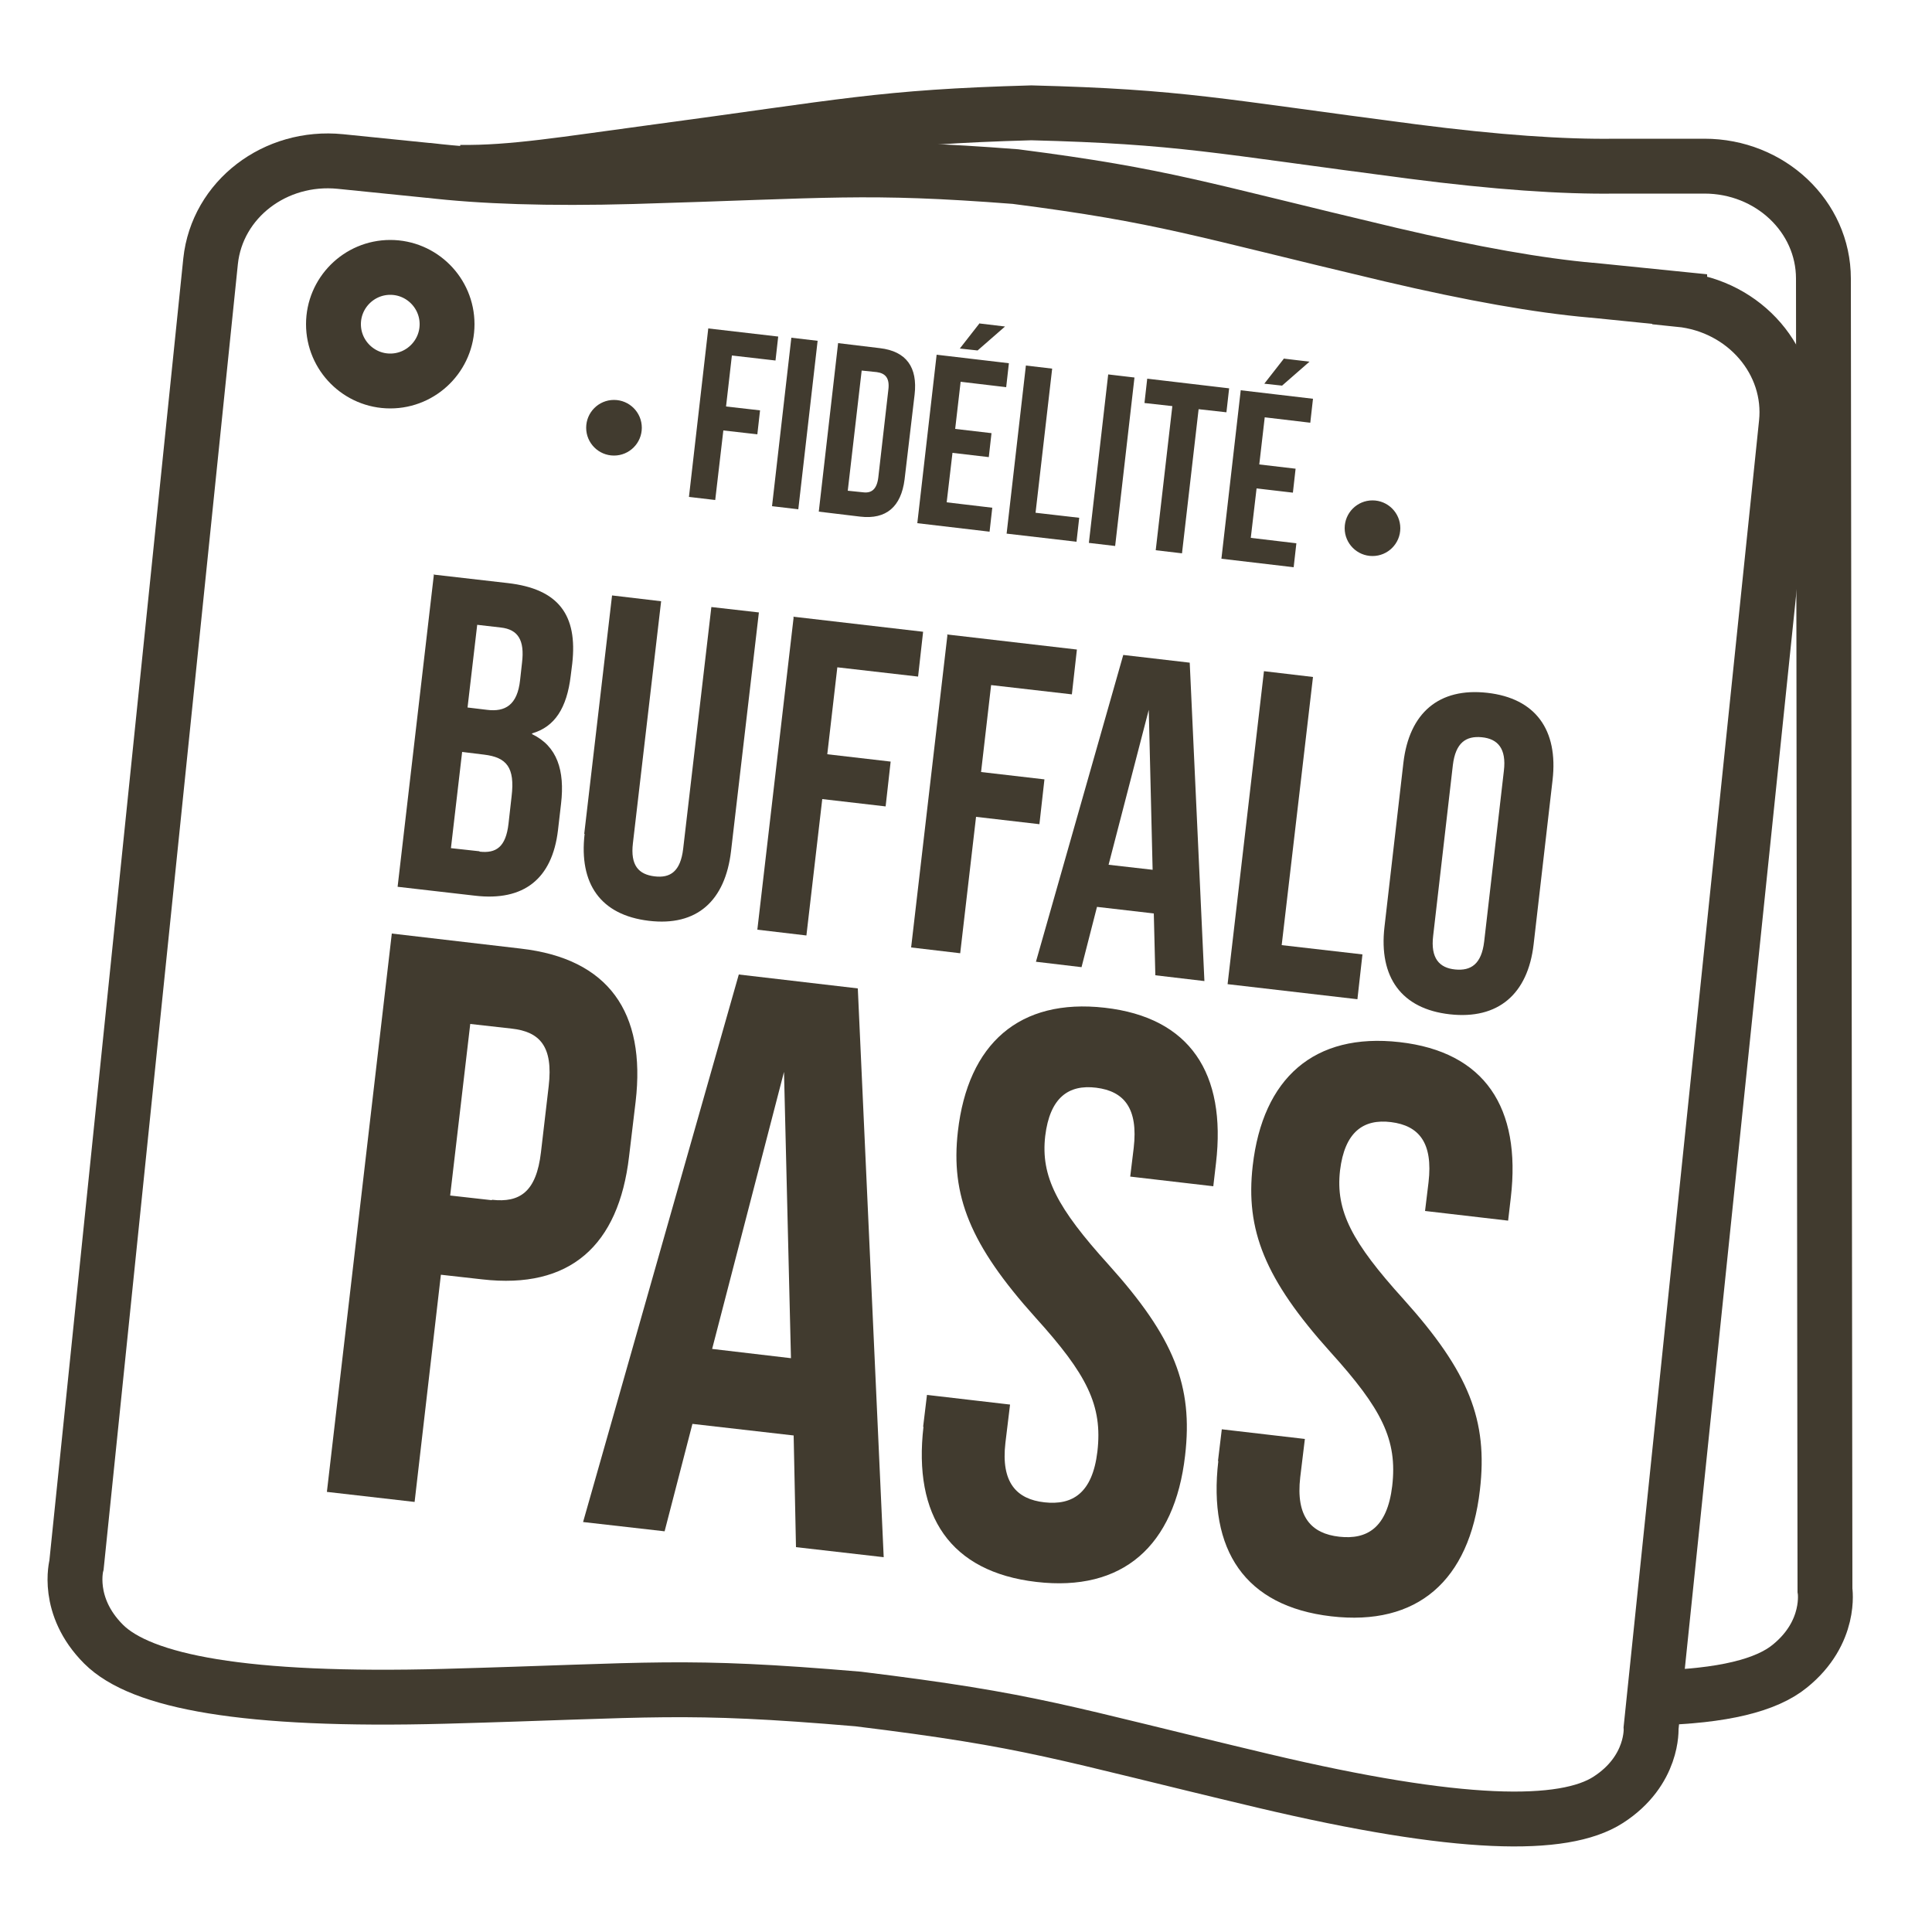
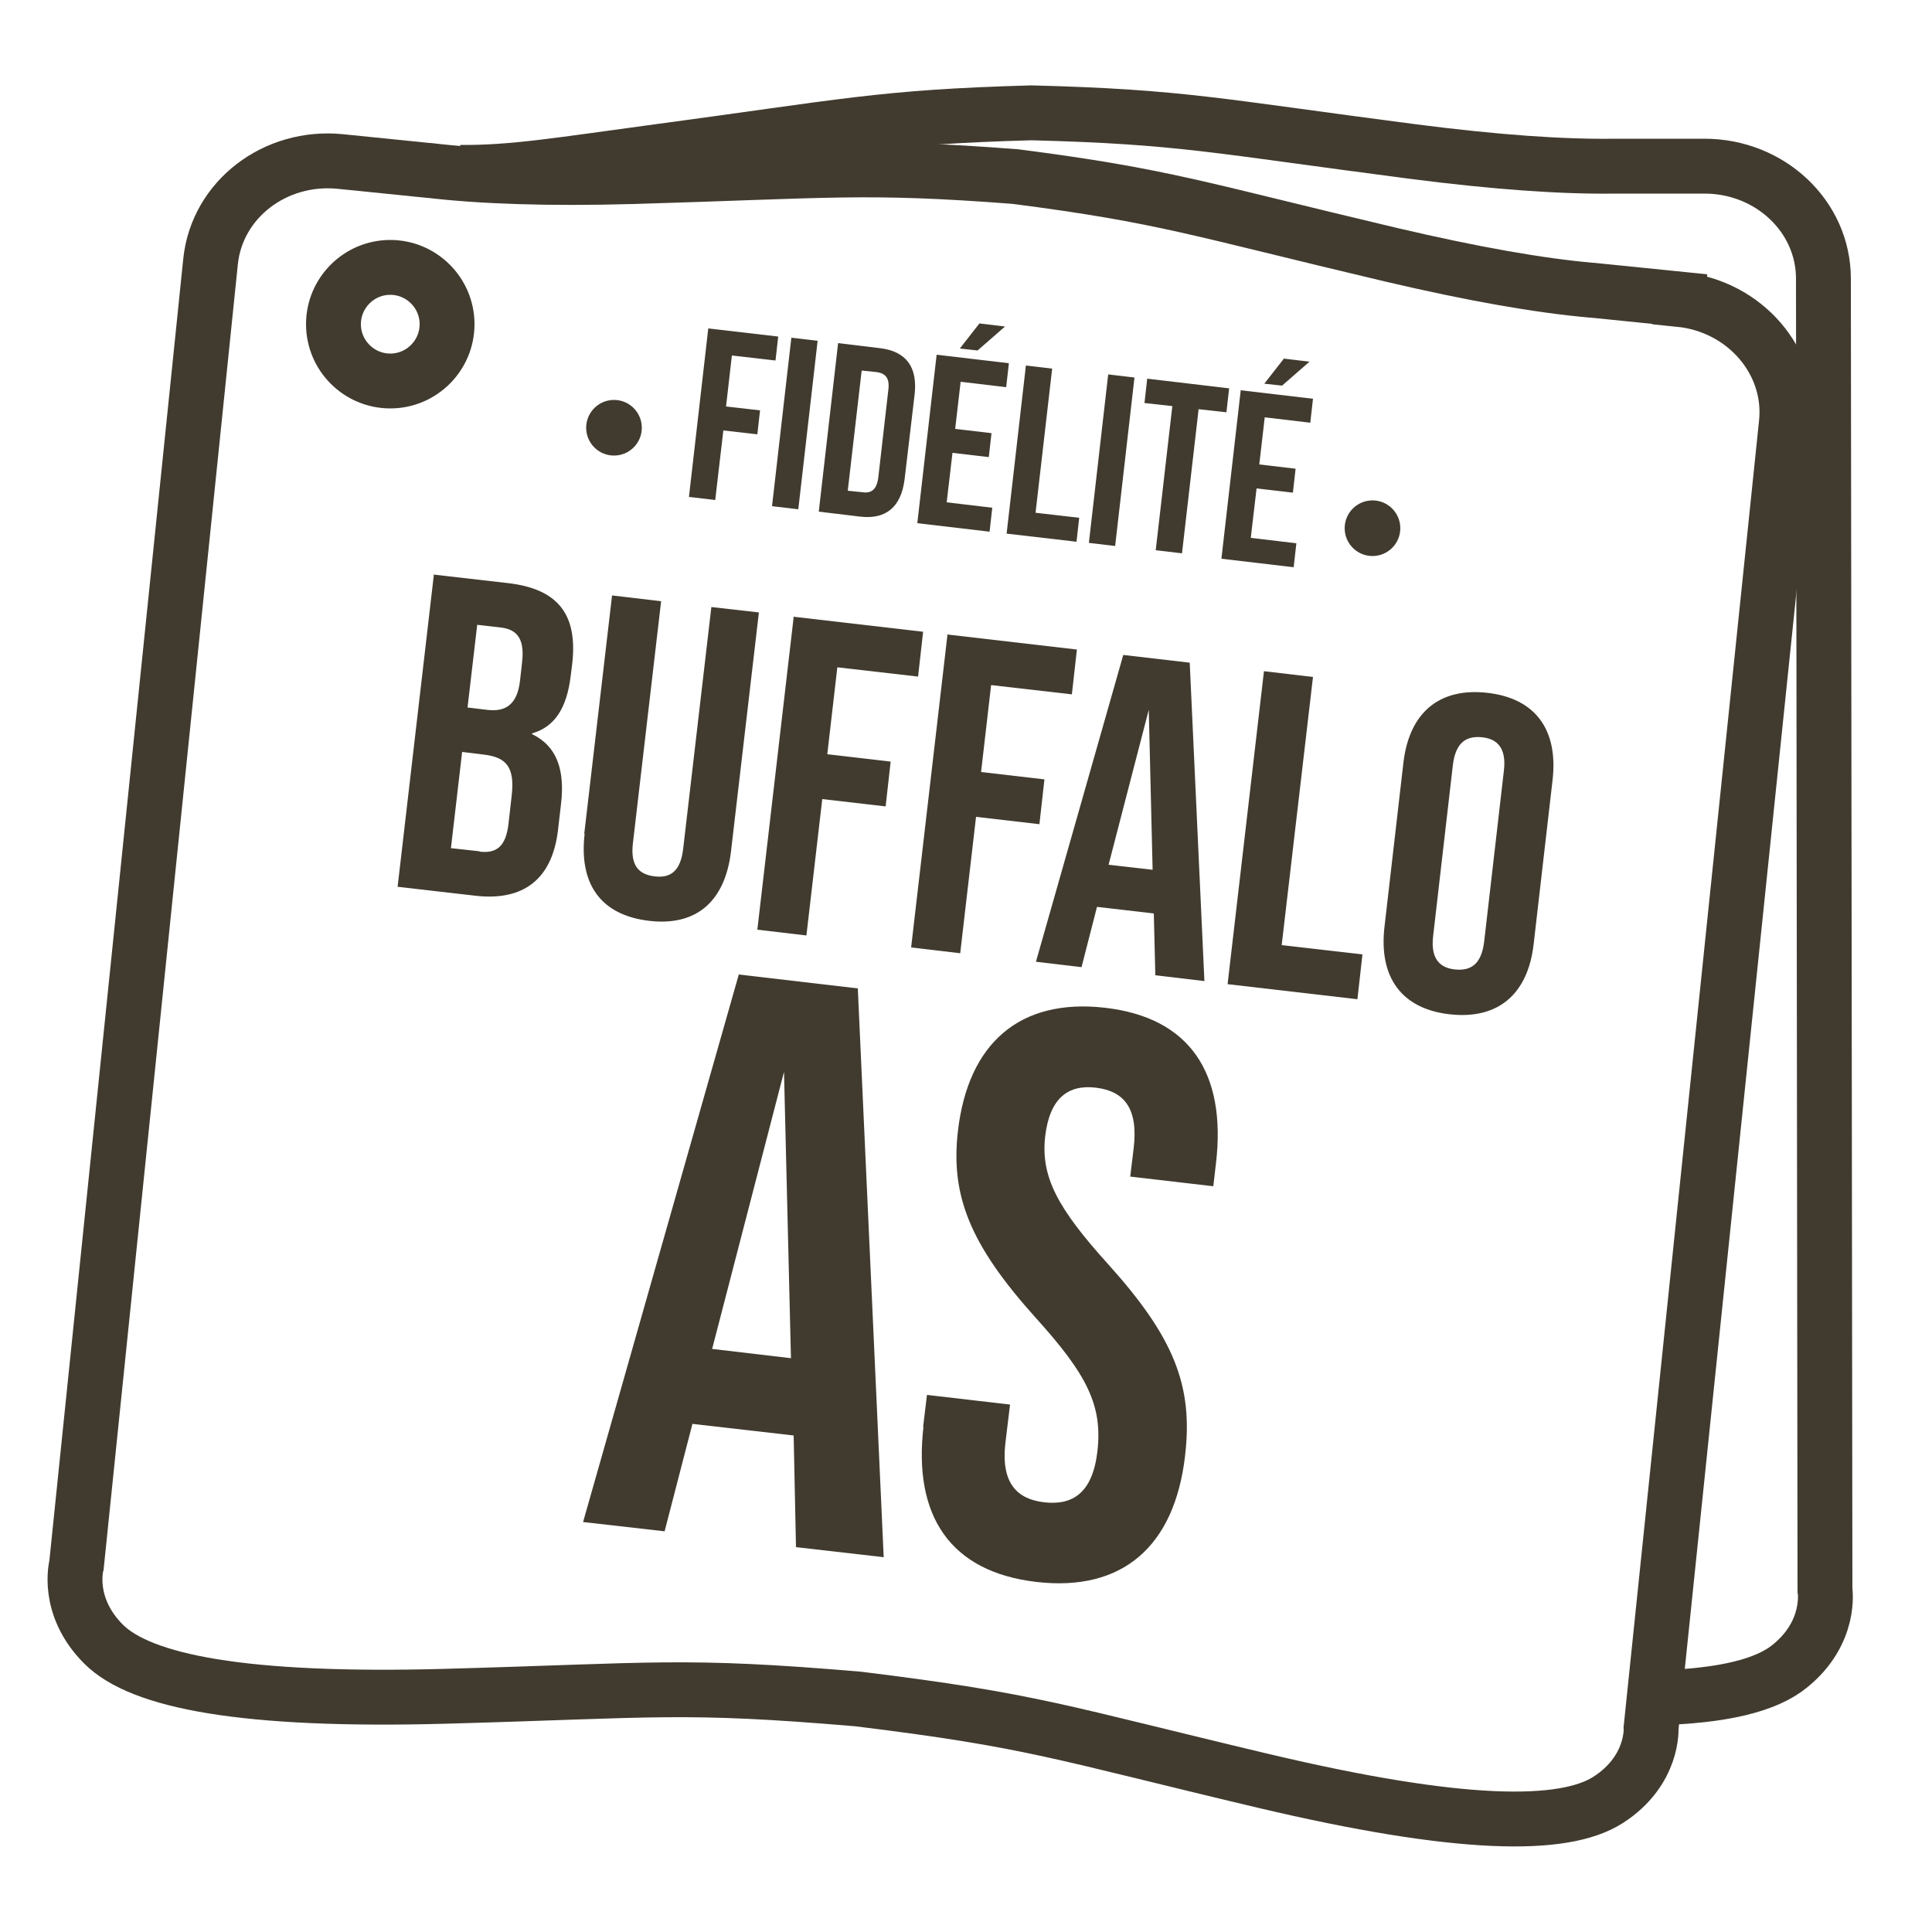
<svg xmlns="http://www.w3.org/2000/svg" id="Calque_1" version="1.1" viewBox="0 0 50 50">
  <defs>
    <style>
      .st0 {
        fill: none;
        stroke: #413b2f;
        stroke-miterlimit: 10;
        stroke-width: 1.42px;
      }

      .st1 {
        fill: #413b2f;
      }
    </style>
  </defs>
  <path class="st0" d="M42.81,43.94c1.79-.04,2.91-.33,3.51-.82,1.09-.88.91-1.97.91-1.97l-.04-33.94c0-1.61-1.38-2.91-3.08-2.91h-2.3c-1.36.02-3.09-.1-5.26-.38-5.08-.66-5.96-.9-9.86-1-3.91.11-4.78.35-9.86,1.03-2.17.29-3.57.53-4.93.51" />
  <path class="st0" d="M43.47,7.74l-2.27-.23h-.02c-1.35-.12-3.06-.42-5.19-.92-4.99-1.18-5.83-1.52-9.71-2.02-3.9-.3-4.79-.15-9.91,0-2.18.06-3.92,0-5.27-.16h-.02l-2.27-.23c-1.69-.17-3.19.98-3.36,2.58L1.98,40.5s-.29,1.06.7,2.05c.97.97,3.63,1.49,8.83,1.35,5.45-.15,6.12-.32,10.7.07,4.56.56,5.18.86,10.49,2.12,5.07,1.2,7.77,1.23,8.92.49,1.18-.76,1.11-1.86,1.11-1.86l3.5-33.76c.17-1.6-1.07-3.04-2.76-3.21h0ZM10.1,9.86c-.81,0-1.47-.66-1.47-1.47s.66-1.47,1.47-1.47,1.47.66,1.47,1.47-.66,1.47-1.47,1.47Z" />
  <g>
    <g>
      <g>
        <path class="st1" d="M11.22,14.87l1.92.22c1.32.15,1.81.83,1.67,2.08l-.04.32c-.1.83-.41,1.32-1,1.49v.02c.65.31.85.94.75,1.8l-.08.69c-.15,1.25-.88,1.84-2.15,1.69l-2-.23.94-8.09h-.01ZM12.6,18.37c.47.06.79-.12.86-.77l.05-.45c.07-.58-.1-.86-.55-.91l-.61-.07-.25,2.14s.5.06.5.06ZM12.41,22.04c.43.05.68-.12.75-.72l.08-.71c.09-.75-.13-1.01-.71-1.08l-.57-.07-.29,2.49.73.08h.01Z" />
        <path class="st1" d="M15.12,21.58l.72-6.17,1.27.15-.73,6.26c-.07.58.15.81.56.86s.67-.13.74-.71l.73-6.26,1.23.14-.72,6.17c-.15,1.29-.88,1.96-2.13,1.81s-1.81-.96-1.66-2.25h-.01Z" />
        <path class="st1" d="M20.53,15.96l3.36.39-.13,1.16-2.09-.24-.26,2.25,1.64.19-.13,1.16-1.64-.19-.41,3.53-1.27-.15.94-8.09h-.01Z" />
        <path class="st1" d="M24.51,16.42l3.36.39-.13,1.16-2.09-.24-.26,2.25,1.64.19-.13,1.16-1.64-.19-.41,3.53-1.27-.15.94-8.09h-.01Z" />
        <path class="st1" d="M29.86,23.64l-1.47-.17-.4,1.56-1.18-.14,2.26-7.94,1.72.2.38,8.24-1.27-.15-.04-1.61h0ZM29.83,22.52l-.1-4.15-1.04,4.01,1.14.13h0Z" />
        <path class="st1" d="M32.71,17.37l1.27.15-.81,6.94,2.09.24-.13,1.16-3.36-.39.94-8.09h0Z" />
        <path class="st1" d="M35.83,23.99l.49-4.25c.15-1.29.92-1.95,2.17-1.81s1.84.96,1.69,2.26l-.49,4.25c-.15,1.29-.92,1.95-2.17,1.81s-1.84-.96-1.69-2.26ZM38.41,24.37l.51-4.42c.07-.58-.16-.83-.57-.87s-.68.14-.75.72l-.51,4.42c-.07.58.16.83.57.87s.68-.14.75-.72Z" />
      </g>
      <g>
-         <path class="st1" d="M10.14,24.16l3.34.39c2.27.26,3.24,1.65,2.97,3.96l-.17,1.42c-.27,2.31-1.53,3.44-3.8,3.18l-1.07-.12-.68,5.88-2.27-.26s1.68-14.45,1.68-14.45ZM12.73,31.05c.72.08,1.15-.2,1.27-1.23l.2-1.71c.12-1.03-.23-1.41-.96-1.49l-1.07-.12-.52,4.44,1.07.12h.01Z" />
        <path class="st1" d="M20.54,37.15l-2.62-.3-.72,2.78-2.11-.24,4.03-14.17,3.08.36.67,14.72-2.27-.26-.06-2.87v-.02ZM20.47,35.15l-.18-7.41-1.86,7.17s2.04.24,2.04.24Z" />
        <path class="st1" d="M23.89,36.93l.1-.83,2.15.25-.12.99c-.12,1.03.29,1.46,1.01,1.54s1.24-.23,1.37-1.31c.14-1.2-.27-2-1.6-3.47-1.7-1.89-2.2-3.16-2.01-4.82.26-2.27,1.59-3.45,3.8-3.2s3.15,1.7,2.88,4.02l-.07.6-2.15-.25.09-.74c.12-1.03-.25-1.47-.97-1.56s-1.2.26-1.32,1.25c-.12,1.05.31,1.86,1.64,3.33,1.7,1.89,2.19,3.14,1.98,4.94-.27,2.35-1.62,3.53-3.85,3.27s-3.19-1.71-2.92-4.02h0Z" />
-         <path class="st1" d="M31.52,37.82l.1-.83,2.15.25-.12.99c-.12,1.03.29,1.46,1.01,1.54s1.24-.23,1.37-1.31c.14-1.2-.27-2-1.6-3.47-1.7-1.89-2.2-3.16-2.01-4.82.26-2.27,1.59-3.45,3.8-3.2s3.15,1.7,2.88,4.02l-.07.6-2.15-.25.09-.74c.12-1.03-.25-1.47-.97-1.56s-1.2.26-1.32,1.25c-.12,1.05.31,1.86,1.64,3.33,1.7,1.89,2.19,3.14,1.98,4.94-.27,2.35-1.62,3.53-3.85,3.27s-3.19-1.71-2.92-4.02h-.01Z" />
      </g>
    </g>
    <path class="st1" d="M33.22,9.29l-.5.64.46.05.71-.62-.67-.08h0ZM32.73,10.8l1.18.14.07-.62-1.87-.22-.5,4.36,1.87.22.07-.62-1.18-.14.15-1.28.94.11.07-.62-.94-.11.14-1.21h0ZM29.62,10.43l.72.08-.43,3.73.68.08.43-3.73.72.08.07-.62-2.12-.25-.07.62h0ZM28.18,14.05l.68.08.5-4.36-.68-.08s-.5,4.36-.5,4.36ZM26.05,13.81l1.81.21.07-.62-1.13-.13.43-3.73-.68-.08-.5,4.36h0ZM25.34,8.38l-.5.64.46.05.71-.62-.67-.08h0ZM24.86,9.88l1.18.14.07-.62-1.87-.22-.5,4.36,1.87.22.07-.62-1.18-.14.15-1.28.94.11.07-.62-.94-.11.14-1.21h0ZM22.69,9.63c.22.03.34.15.3.46l-.26,2.27c-.04.31-.18.41-.4.38l-.39-.04.36-3.11s.39.04.39.04ZM21.18,13.24l1.08.13c.68.08,1.06-.26,1.15-.96l.26-2.2c.08-.7-.21-1.12-.9-1.2l-1.08-.13-.5,4.36h-.01ZM19.98,13.1l.68.08.5-4.36-.68-.08-.5,4.36ZM18.94,9.2l1.13.13.07-.62-1.81-.21-.5,4.36.68.08.21-1.8.88.1.07-.62-.88-.1.15-1.31h0Z" />
    <circle class="st1" cx="15.89" cy="11.07" r=".72" />
    <circle class="st1" cx="35.52" cy="13.67" r=".72" />
  </g>
</svg>